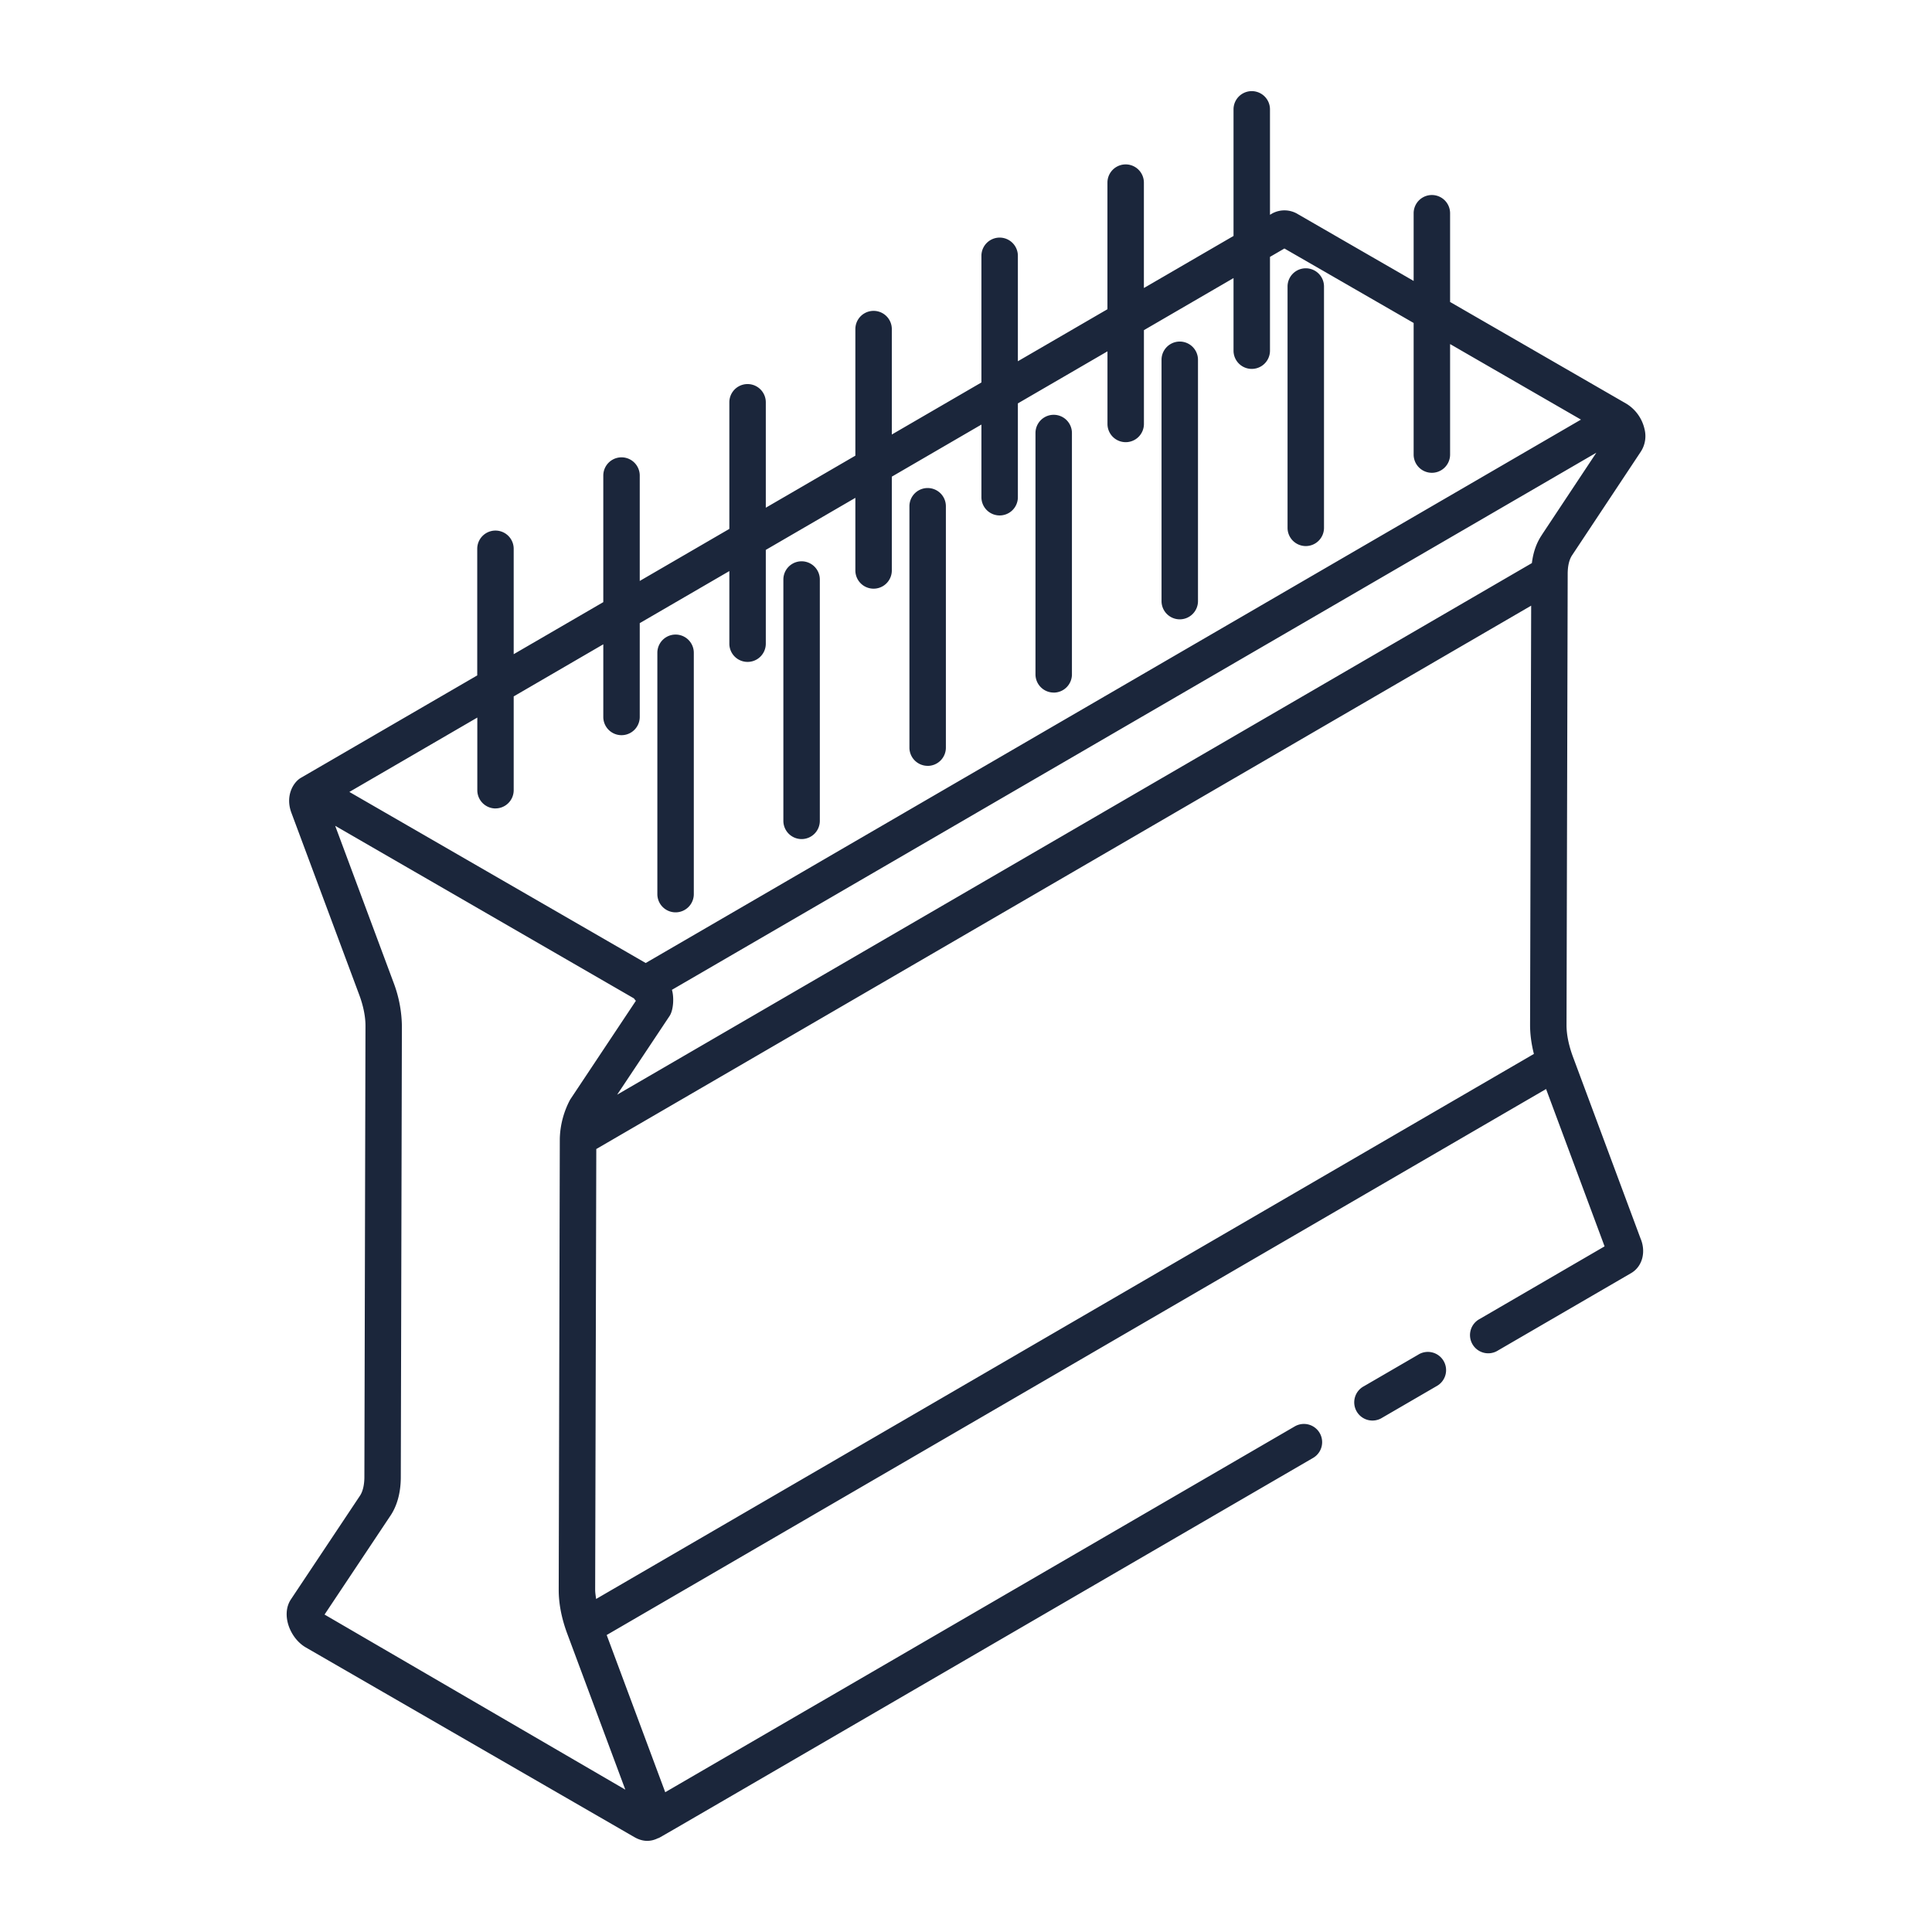
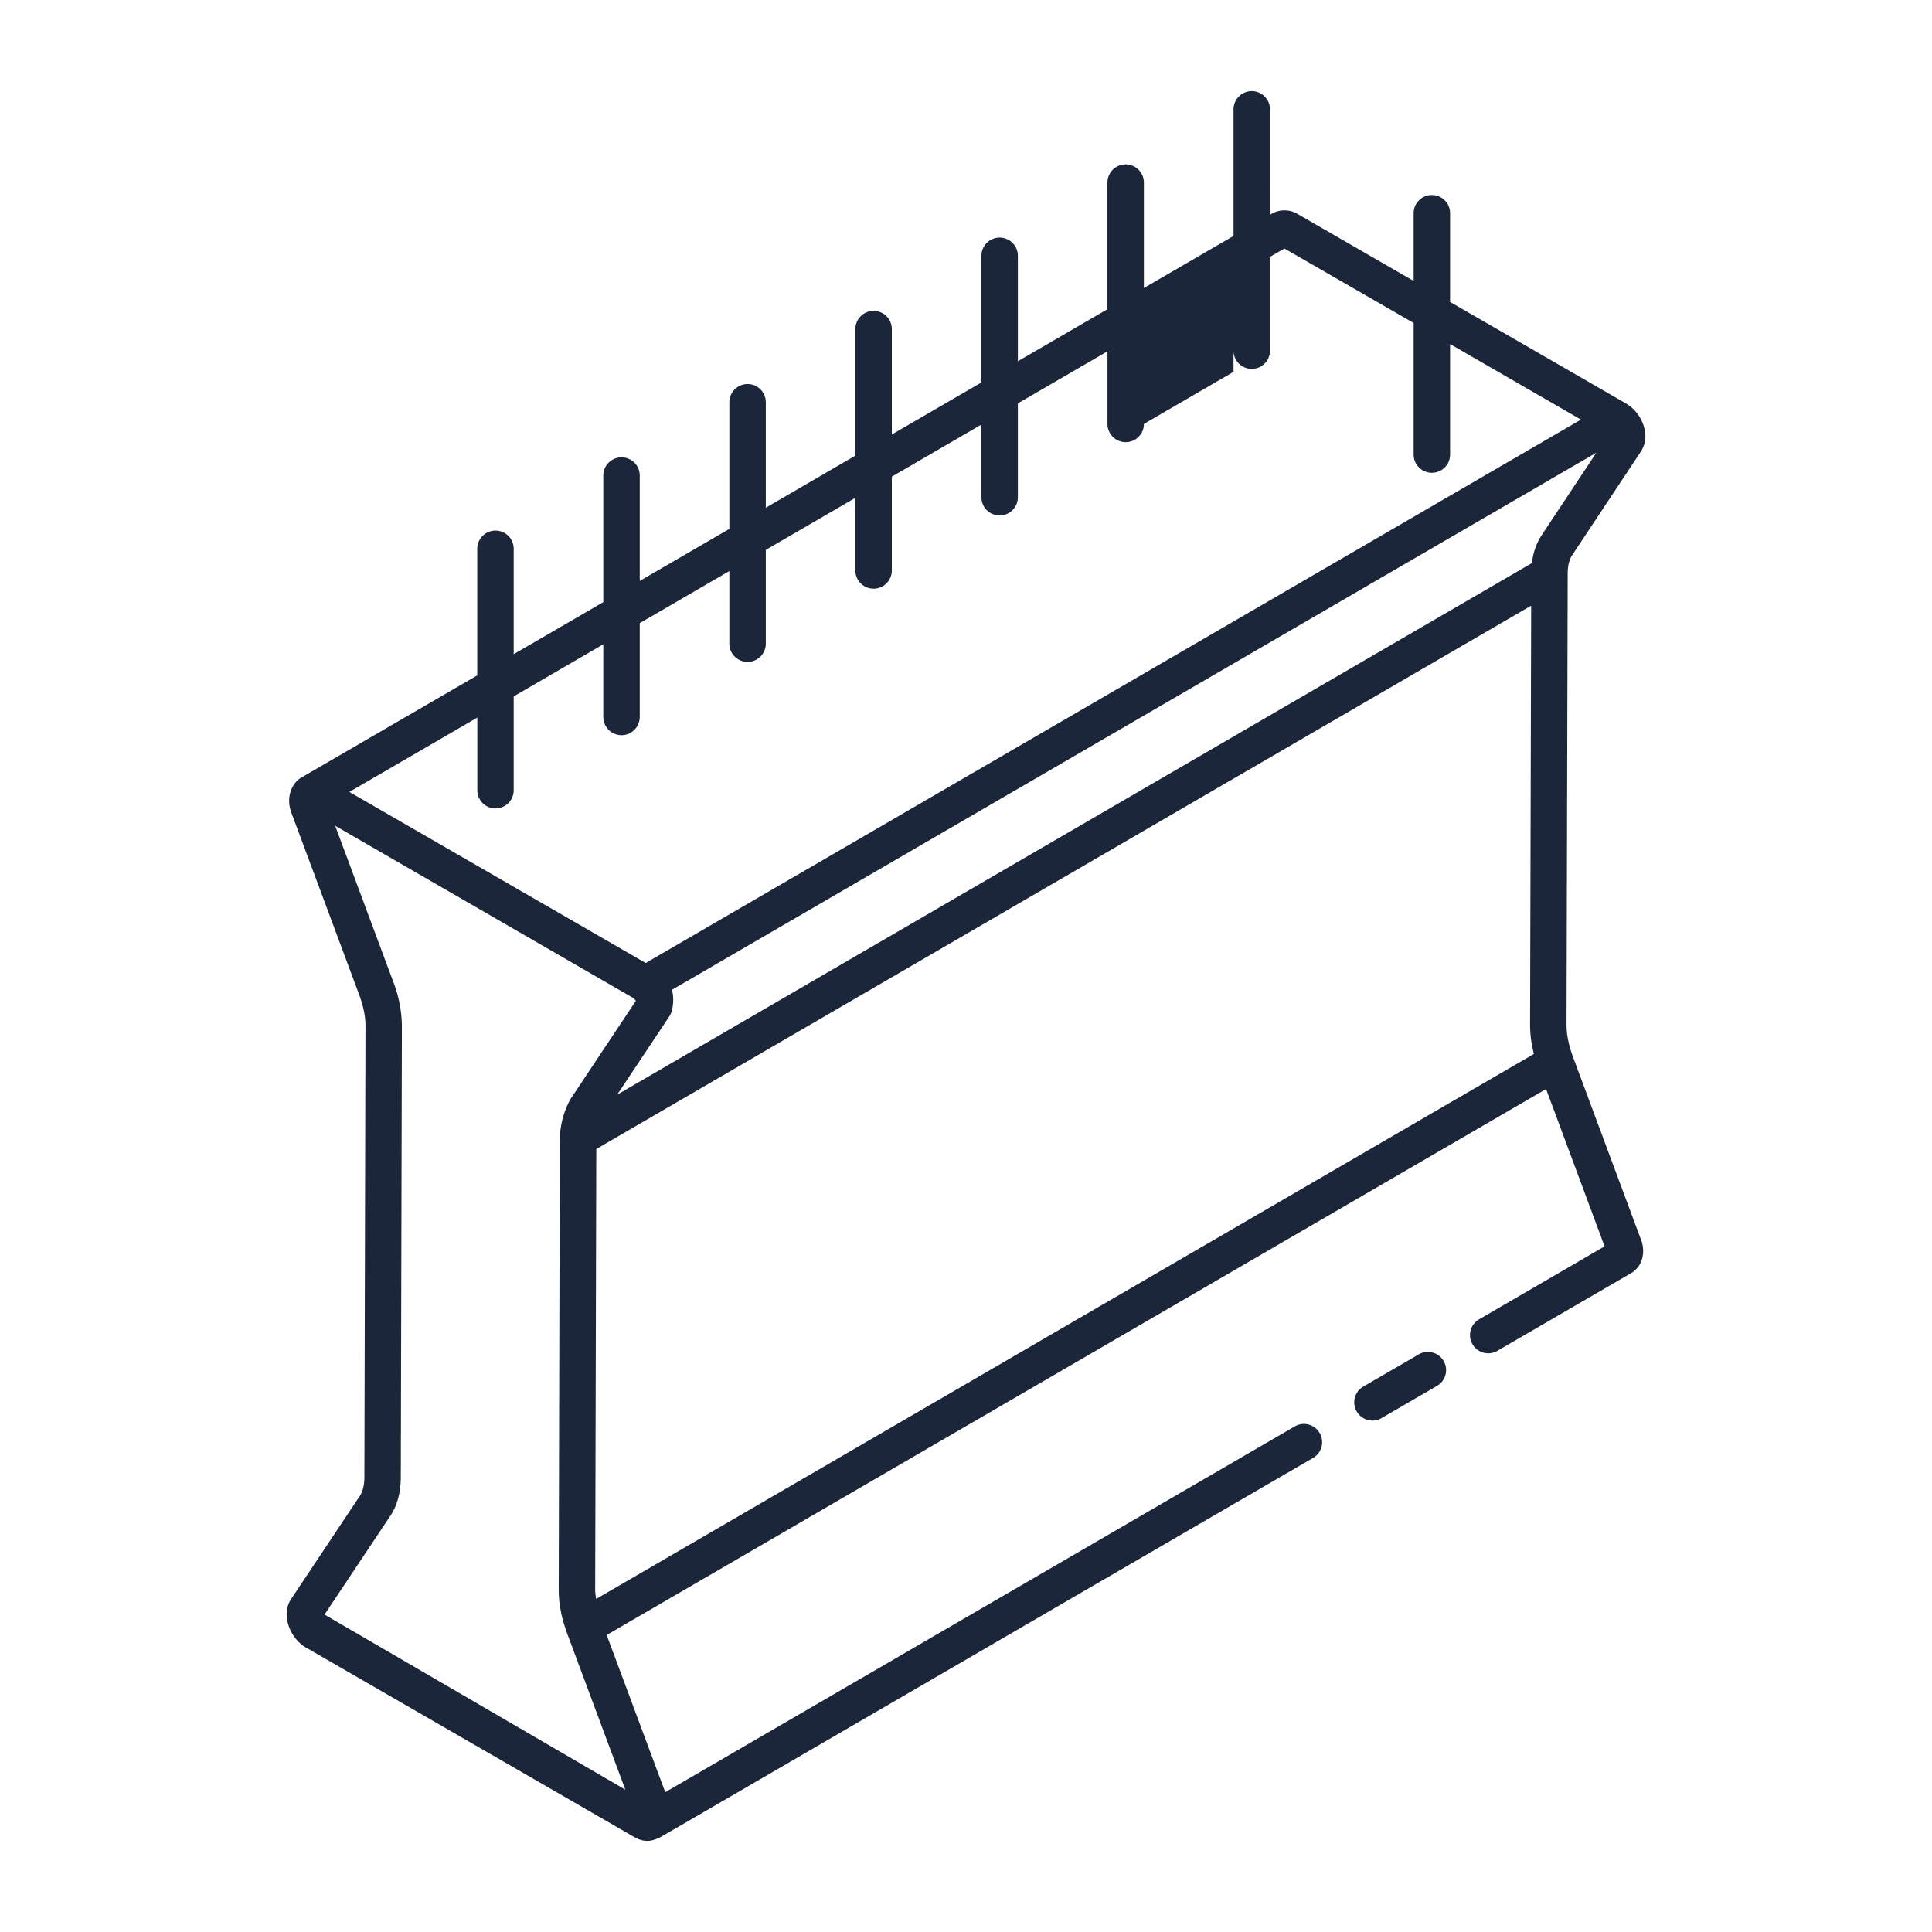
<svg xmlns="http://www.w3.org/2000/svg" viewBox="0 0 53 53" id="ConcreteBarrier">
  <path d="m38.91 37.16-1.494.868a.5.5 0 1 0 .502.864l1.494-.868a.5.5 0 1 0-.503-.864z" fill="#1b263b" class="color000000 svgShape" />
-   <path d="m43.131 15.226 1.881-2.836a.783.783 0 0 0 .103-.614 1.103 1.103 0 0 0-.494-.698h-.003c0-.001 0-.002-.002-.003L39.78 8.284V5.85a.5.5 0 1 0-1 0v1.857L35.61 5.878a.707.707 0 0 0-.701-.027l-.07.041V3a.5.5 0 1 0-1 0v3.473L31.38 7.901V5.01a.5.5 0 1 0-1 0v3.473L27.923 9.91V7.018a.5.5 0 1 0-1 0v3.474l-2.458 1.428V9.028a.5.5 0 1 0-1 0V12.5l-2.457 1.428v-2.892a.5.5 0 1 0-1 0v3.473l-2.458 1.428v-2.891a.5.5 0 1 0-1 0v3.472l-2.458 1.428v-2.891a.5.5 0 1 0-1 0v3.473l-4.838 2.81c-.214.125-.43.498-.262.954L9.858 27.3c.11.297.169.59.168.846l-.03 12.377c-.001.215-.045.4-.126.516l-1.892 2.84c-.275.421-.019 1.066.41 1.314l9.011 5.202c.238.138.45.13.65.033.16-.074-1.62.95 17.972-10.433a.5.5 0 1 0-.502-.865l-17.27 10.035-1.606-4.312 25.77-14.978 1.605 4.316-3.426 1.992a.5.5 0 1 0 .502.864l3.659-2.126c.307-.185.406-.585.25-.95l-1.859-4.997c-.113-.312-.17-.6-.17-.854l.032-12.374v-.001c0-.221.042-.397.125-.519zm-.827-.561c-.15.217-.244.479-.28.782L16.93 30.03c.21-.313 1.523-2.286 1.439-2.16.113-.174.122-.533.063-.716l25.36-14.735-1.489 2.245zm-.225 14.247L16.353 43.864c-.011-.085-.026-.172-.026-.252l.031-12.091 25.646-14.906-.03 11.503c0 .252.035.518.105.794zm-28.487-6.735a.5.5 0 0 0 .5-.5v-2.573l2.458-1.429v1.993a.5.5 0 1 0 1 0v-2.574l2.458-1.428v1.992a.5.5 0 1 0 1 0v-2.573l2.457-1.428v1.992a.5.5 0 1 0 1 0v-2.573l2.458-1.429v1.993a.5.5 0 1 0 1 0v-2.574l2.458-1.428v1.992a.5.5 0 1 0 1 0V9.057l2.458-1.429V9.62a.5.5 0 1 0 1 0V7.047l.396-.23L38.78 8.86v3.61a.5.5 0 1 0 1 0V9.439l3.59 2.072-25.657 14.907-8.129-4.693 3.51-2.04v1.993a.5.5 0 0 0 .5.5zM8.903 44.292l1.792-2.689c.195-.278.299-.65.3-1.077l.03-12.377a3.48 3.48 0 0 0-.23-1.198l-1.6-4.297 8.193 4.733c.02.02.033.05.057.066l-1.804 2.712a2.406 2.406 0 0 0-.284 1.065l-.03 12.371c-.002.38.075.784.23 1.204l1.597 4.29-8.25-4.803z" fill="#1b263b" class="color000000 svgShape" />
-   <path d="M35.821 14.98a.5.5 0 0 0 .5-.5V7.86a.5.5 0 1 0-1 0v6.62a.5.5 0 0 0 .5.5zm-3.457 2.01a.5.5 0 0 0 .5-.5V9.87a.5.5 0 1 0-1 0v6.62a.5.5 0 0 0 .5.5zM28.906 19a.5.5 0 0 0 .5-.5v-6.621a.5.5 0 1 0-1 0v6.62a.5.5 0 0 0 .5.5zm-3.458 2.01a.5.5 0 0 0 .5-.5v-6.622a.5.5 0 1 0-1 0v6.621a.5.5 0 0 0 .5.5zm-3.458 2.008a.5.5 0 0 0 .5-.5v-6.62a.5.5 0 1 0-1 0v6.62a.5.5 0 0 0 .5.5zm-3.457 2.01a.5.5 0 0 0 .5-.5v-6.62a.5.5 0 1 0-1 0v6.62a.5.5 0 0 0 .5.5z" fill="#1b263b" class="color000000 svgShape" />
+   <path d="m43.131 15.226 1.881-2.836a.783.783 0 0 0 .103-.614 1.103 1.103 0 0 0-.494-.698h-.003c0-.001 0-.002-.002-.003L39.78 8.284V5.85a.5.5 0 1 0-1 0v1.857L35.61 5.878a.707.707 0 0 0-.701-.027l-.07.041V3a.5.5 0 1 0-1 0v3.473L31.38 7.901V5.01a.5.5 0 1 0-1 0v3.473L27.923 9.91V7.018a.5.5 0 1 0-1 0v3.474l-2.458 1.428V9.028a.5.5 0 1 0-1 0V12.5l-2.457 1.428v-2.892a.5.5 0 1 0-1 0v3.473l-2.458 1.428v-2.891a.5.5 0 1 0-1 0v3.472l-2.458 1.428v-2.891a.5.5 0 1 0-1 0v3.473l-4.838 2.81c-.214.125-.43.498-.262.954L9.858 27.3c.11.297.169.59.168.846l-.03 12.377c-.001.215-.045.4-.126.516l-1.892 2.84c-.275.421-.019 1.066.41 1.314l9.011 5.202c.238.138.45.13.65.033.16-.074-1.62.95 17.972-10.433a.5.5 0 1 0-.502-.865l-17.27 10.035-1.606-4.312 25.77-14.978 1.605 4.316-3.426 1.992a.5.5 0 1 0 .502.864l3.659-2.126c.307-.185.406-.585.25-.95l-1.859-4.997c-.113-.312-.17-.6-.17-.854l.032-12.374v-.001c0-.221.042-.397.125-.519zm-.827-.561c-.15.217-.244.479-.28.782L16.93 30.03c.21-.313 1.523-2.286 1.439-2.16.113-.174.122-.533.063-.716l25.36-14.735-1.489 2.245zm-.225 14.247L16.353 43.864c-.011-.085-.026-.172-.026-.252l.031-12.091 25.646-14.906-.03 11.503c0 .252.035.518.105.794zm-28.487-6.735a.5.5 0 0 0 .5-.5v-2.573l2.458-1.429v1.993a.5.5 0 1 0 1 0v-2.574l2.458-1.428v1.992a.5.5 0 1 0 1 0v-2.573l2.457-1.428v1.992a.5.5 0 1 0 1 0v-2.573l2.458-1.429v1.993a.5.5 0 1 0 1 0v-2.574l2.458-1.428v1.992a.5.5 0 1 0 1 0l2.458-1.429V9.62a.5.5 0 1 0 1 0V7.047l.396-.23L38.78 8.86v3.61a.5.5 0 1 0 1 0V9.439l3.59 2.072-25.657 14.907-8.129-4.693 3.51-2.04v1.993a.5.5 0 0 0 .5.5zM8.903 44.292l1.792-2.689c.195-.278.299-.65.3-1.077l.03-12.377a3.48 3.48 0 0 0-.23-1.198l-1.6-4.297 8.193 4.733c.02.02.033.05.057.066l-1.804 2.712a2.406 2.406 0 0 0-.284 1.065l-.03 12.371c-.002.38.075.784.23 1.204l1.597 4.29-8.25-4.803z" fill="#1b263b" class="color000000 svgShape" />
</svg>